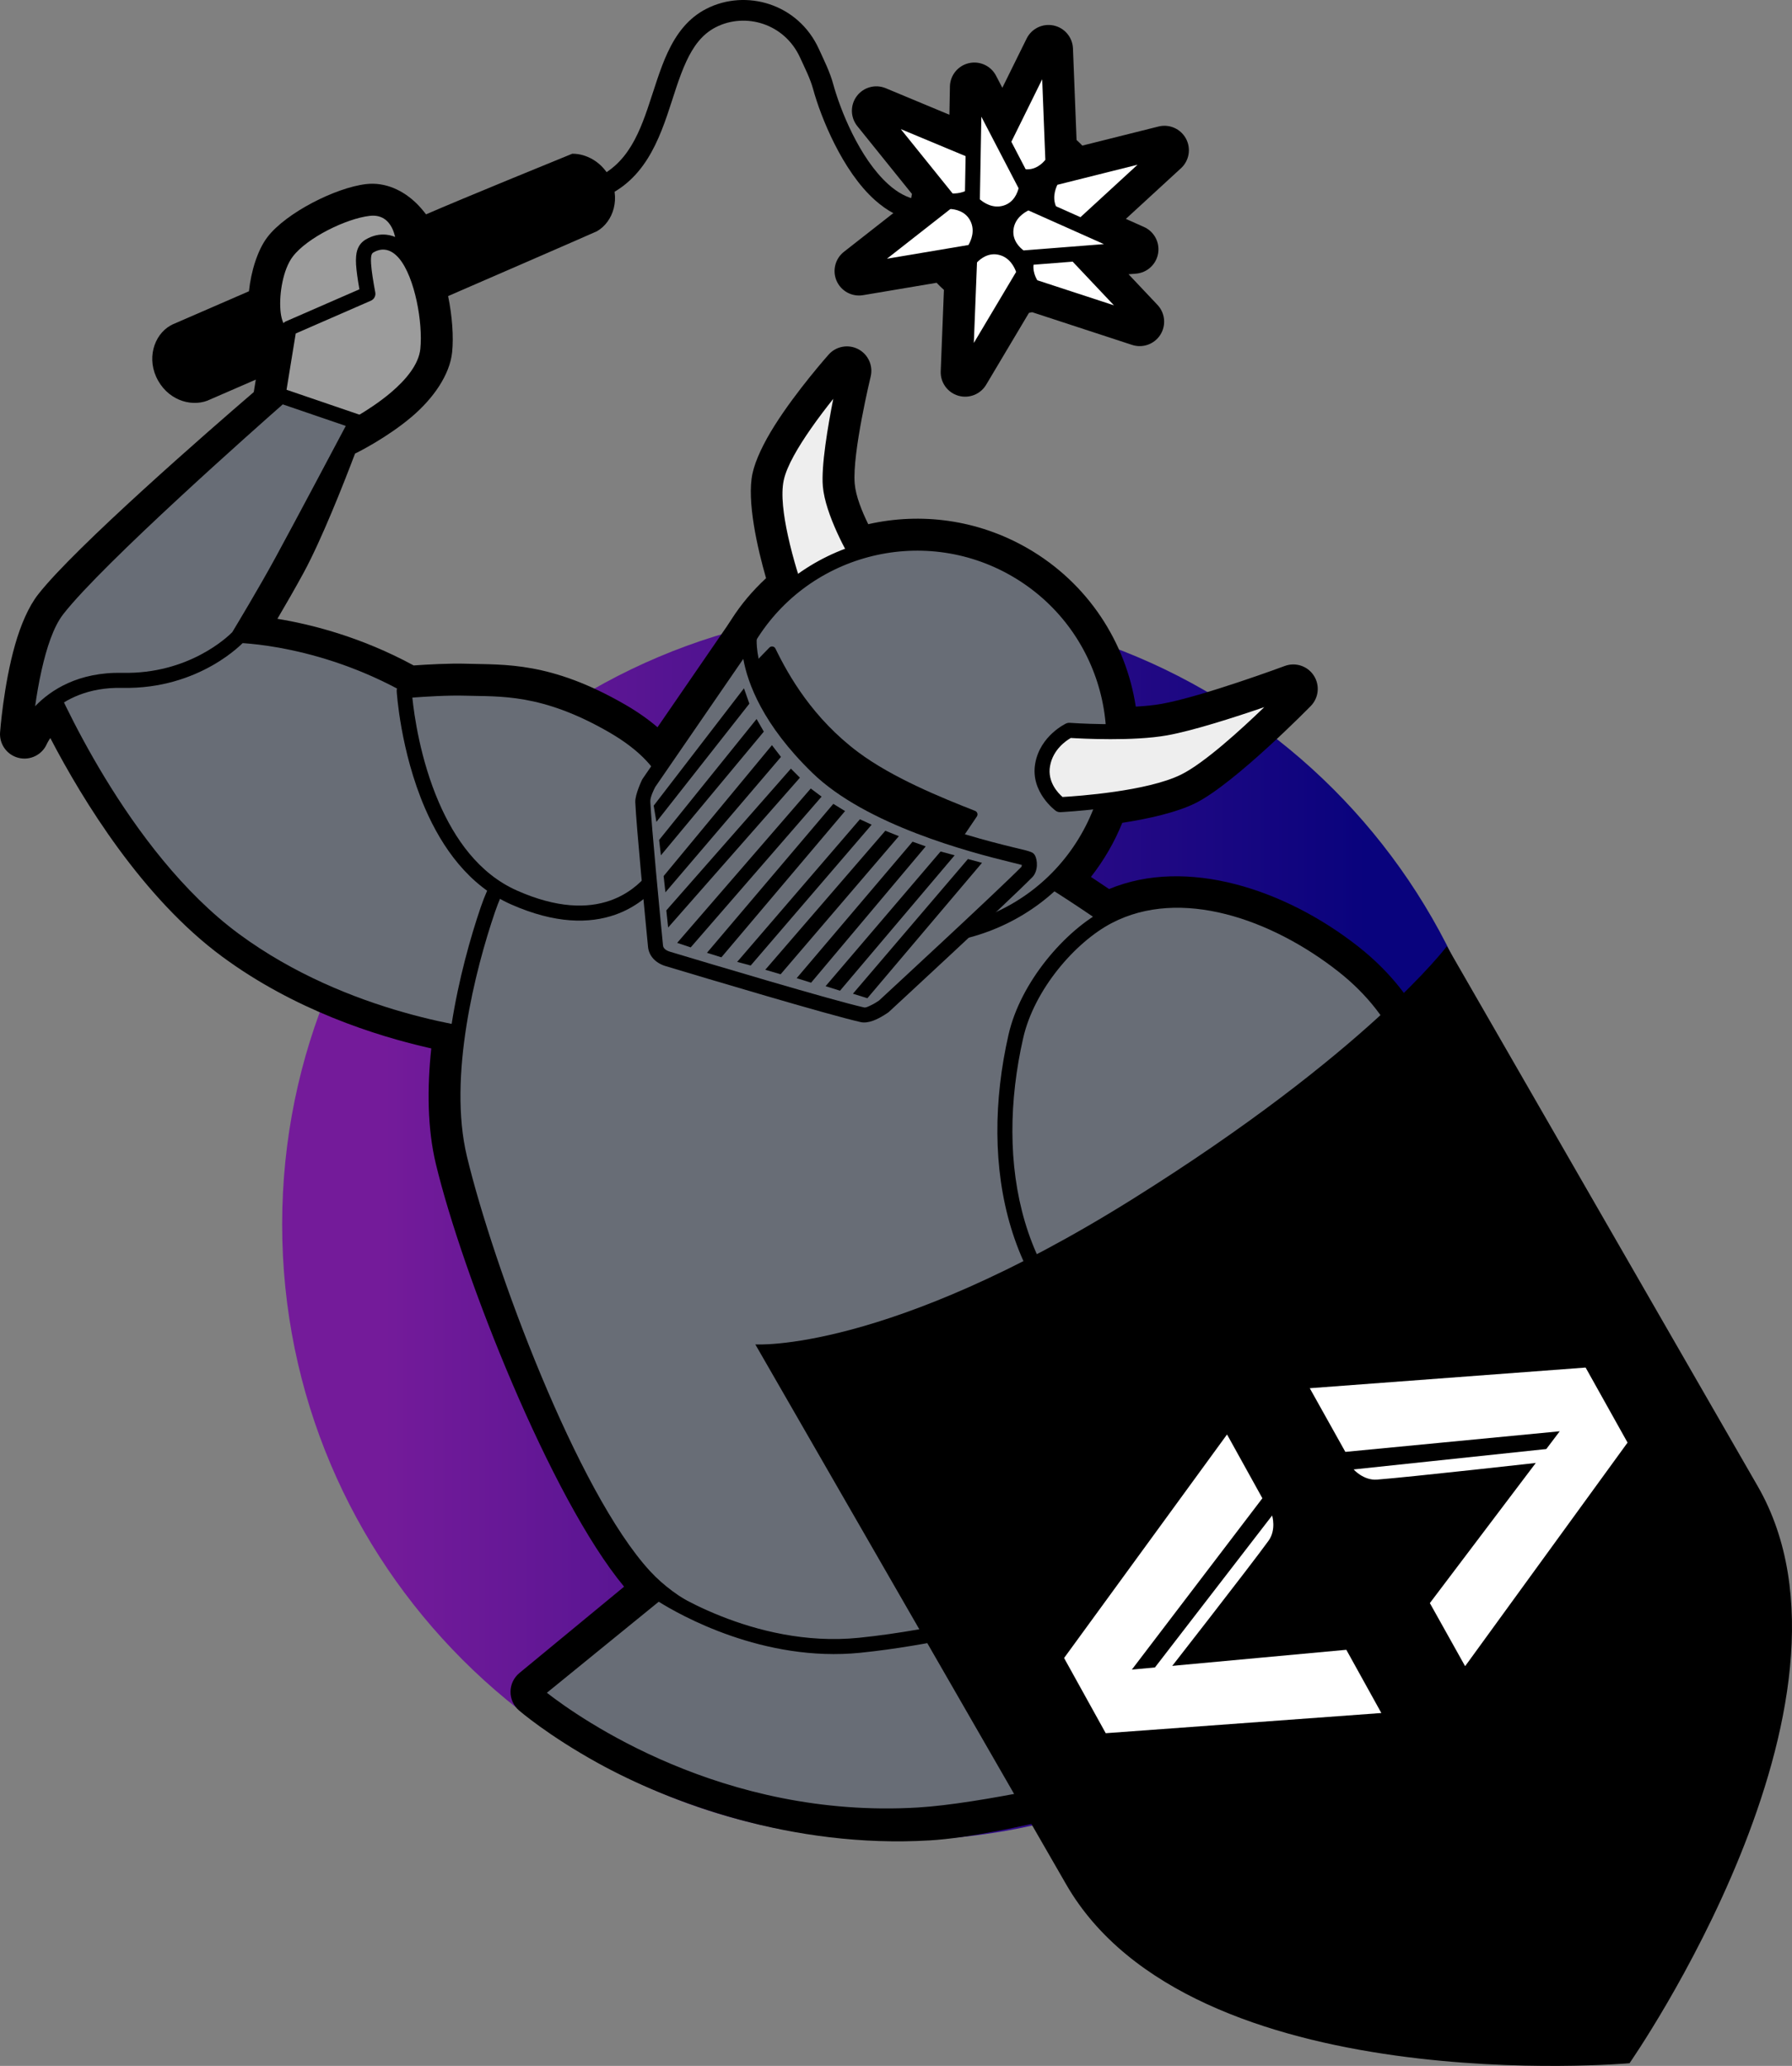
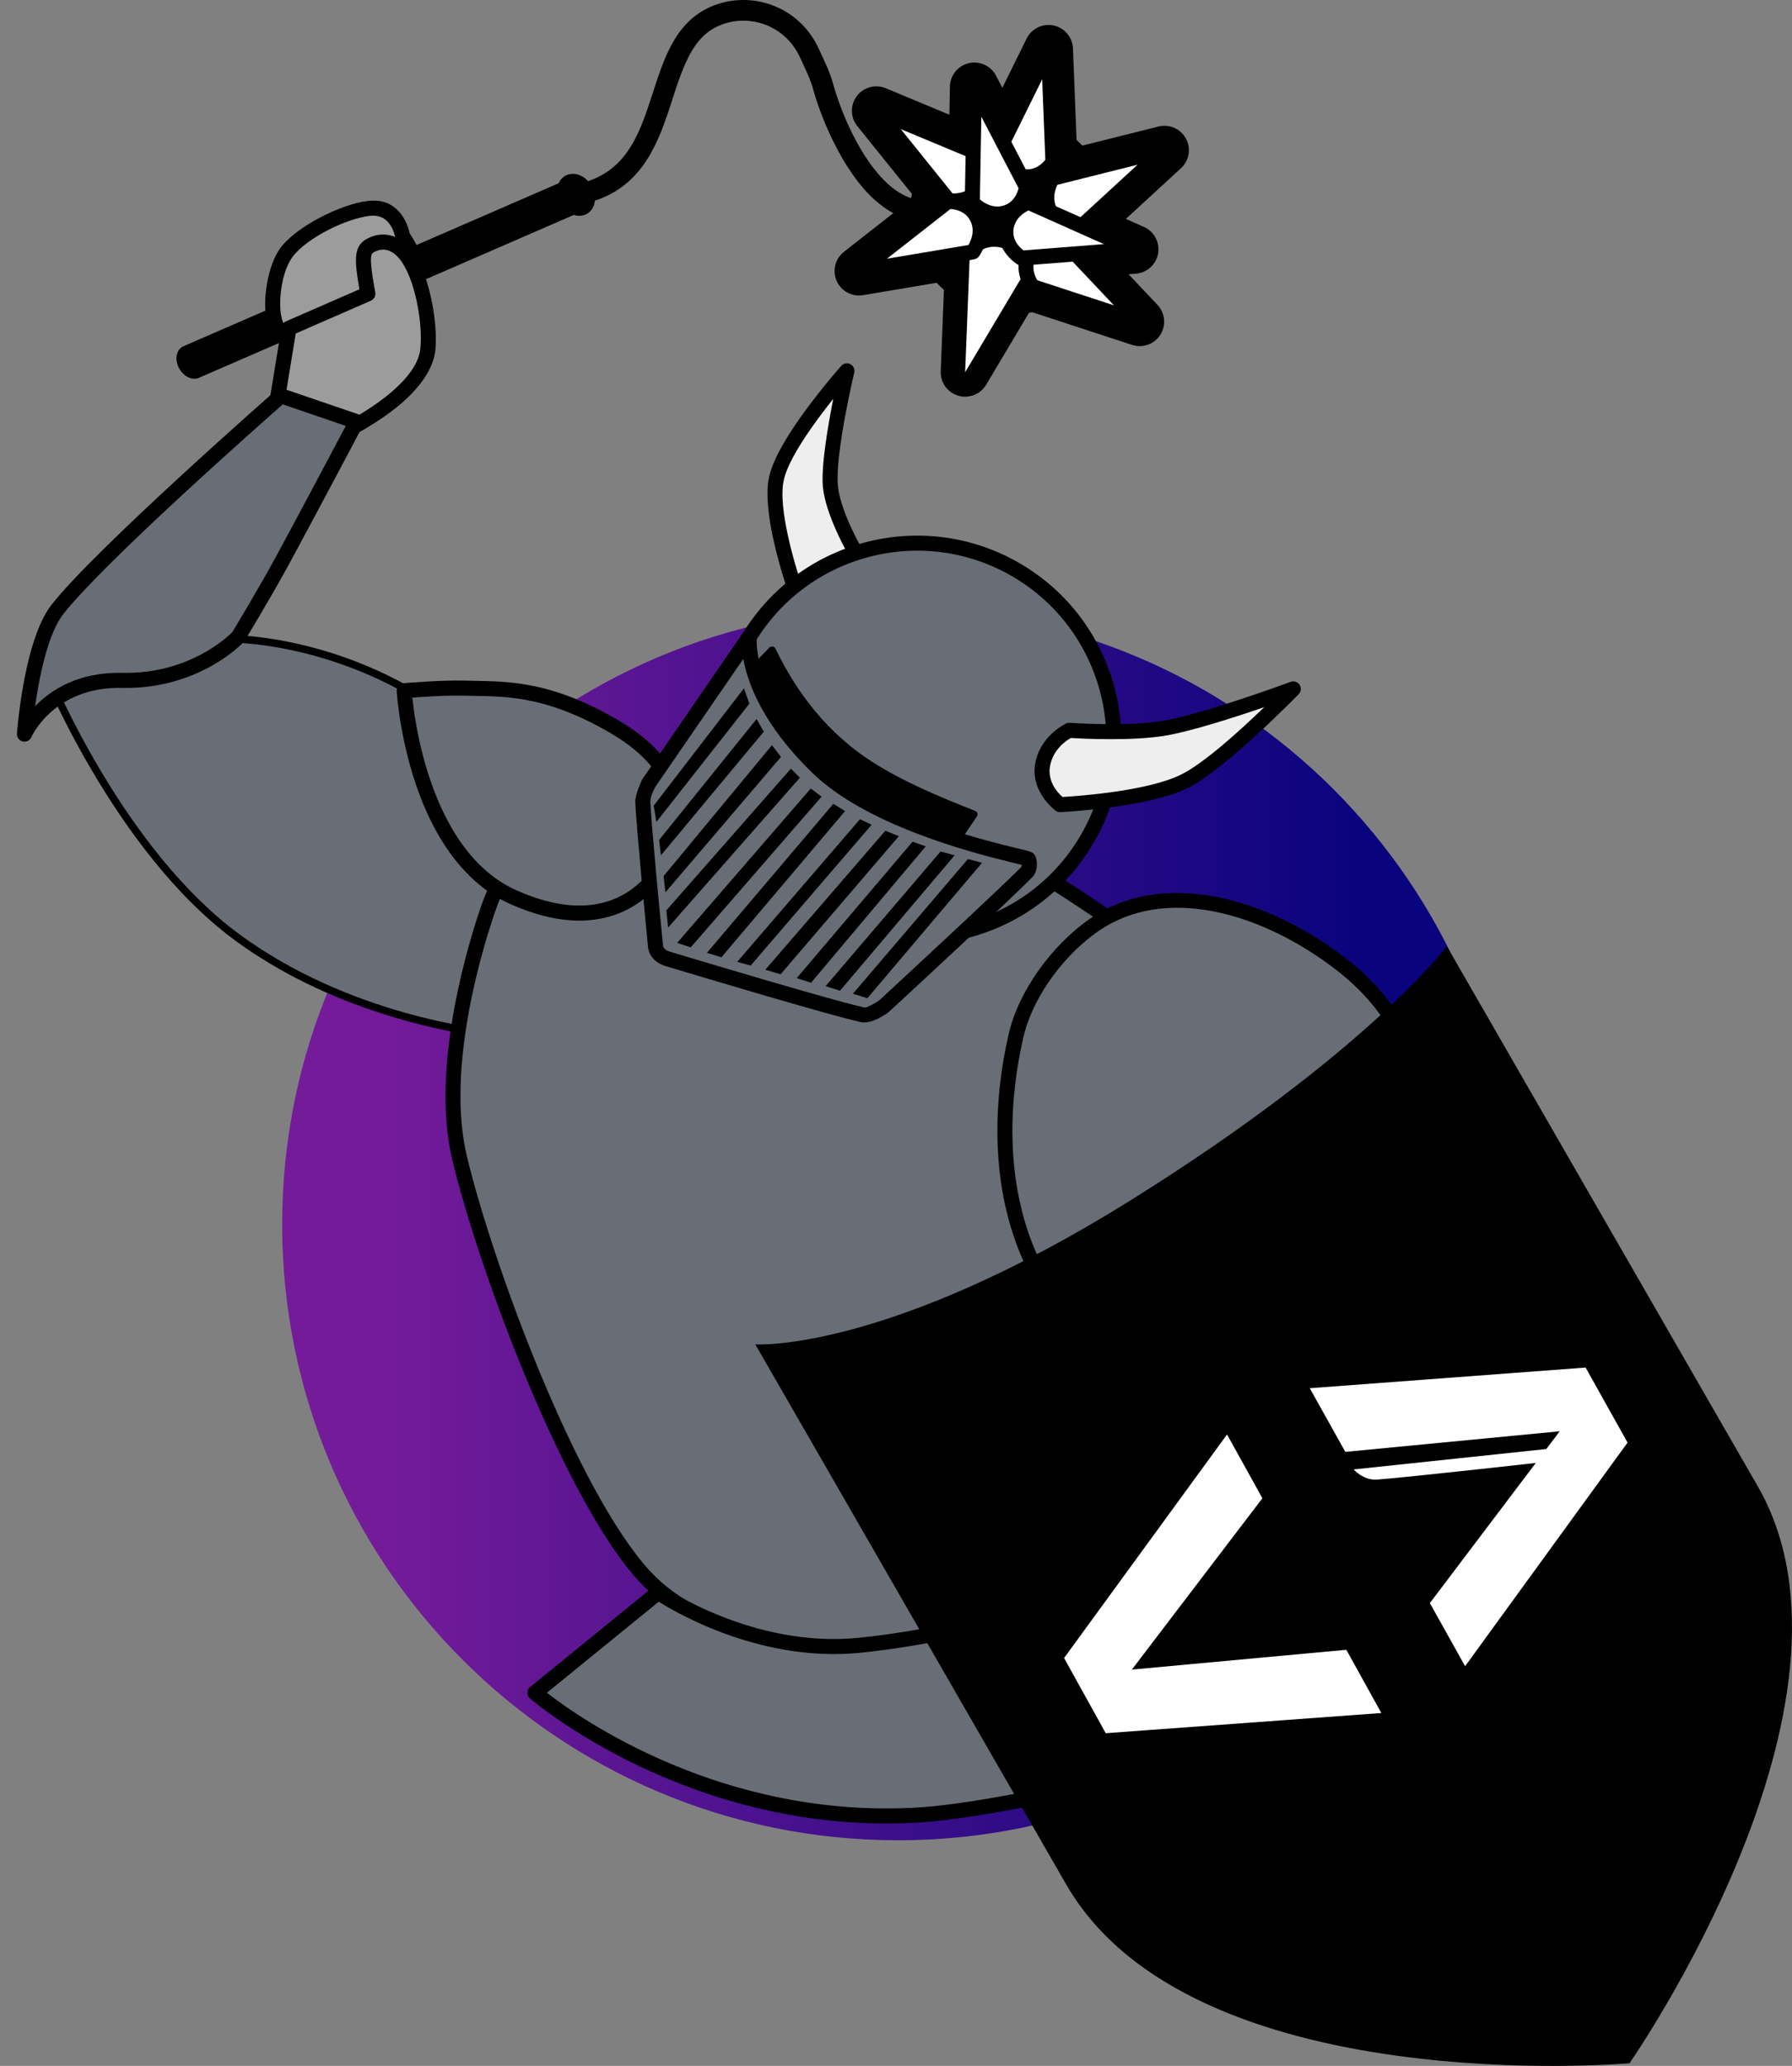
<svg xmlns="http://www.w3.org/2000/svg" xml:space="preserve" width="145.217mm" height="167.399mm" version="1.1" style="shape-rendering:geometricPrecision; text-rendering:geometricPrecision; image-rendering:optimizeQuality; fill-rule:evenodd; clip-rule:evenodd" viewBox="0 0 135555.6 156262.2">
  <rect x="0" y="0" width="135555.6" height="156262.2" fill="#808080" stroke="none" />
  <defs>
    <style type="text/css">
   
    .str0 {stroke:black;stroke-width:658.7;stroke-linecap:round;stroke-linejoin:round;stroke-miterlimit:10}
    .fil0 {fill:black}
    .fil3 {fill:#686D76}
    .fil2 {fill:#9C9C9C}
    .fil4 {fill:#EEEEEE}
    .fil5 {fill:white}
    .fil6 {fill:white;fill-rule:nonzero}
    .fil1 {fill:url(#id0)}
   
  </style>
    <linearGradient id="id0" gradientUnits="userSpaceOnUse" x1="28980.6" y1="92746.3" x2="103351.6" y2="92746.3">
      <stop offset="0" style="stop-opacity:1; stop-color:#741B9A" />
      <stop offset="1" style="stop-opacity:1; stop-color:#09037D" />
    </linearGradient>
  </defs>
  <g id="Layer_x0020_1">
    <path class="fil0" d="M43714.5 15506.8c4187.2,-751.7 5683.3,-3671.4 6753.8,-6790.9 482.1,-1404.2 876.3,-2843.6 1454.6,-4083.5 513,-1099.3 1168.1,-2039.1 2237.9,-2580.8 2226.5,-1127.3 5184.3,-279.3 6361,2305.8 363.9,799 765.3,1568.9 994.5,2410.2 560.5,2056.9 2198.1,6165.3 4666.2,8365.8 1822.4,1624.8 4064.3,2288 6653.7,718.2l-811.1 -1337.9c-1869.7,1133.4 -3485.4,625 -4801.3,-548.3 -2238.9,-1996.2 -3689.2,-5743.2 -4197.6,-7609 -251.7,-922.4 -681.3,-1771 -1080.1,-2647.3 -1569.2,-3447.9 -5522.2,-4556.9 -8491.9,-3053.3 -1390,703.7 -2283.1,1887.2 -2949.3,3315.1 -600.3,1287.3 -1015.9,2779.3 -1516.4,4237.2 -894.1,2604.8 -2053.9,5130.9 -5550.5,5758.6l276.6 1540.1z" />
    <path class="fil0" d="M75821.4 6639.9l-475.8 -914.1c-390.6,-750.4 -1240.5,-1140 -2063.8,-946.4 -823.2,193.6 -1410.4,921.3 -1425.5,1767.1l-37.9 2132.9 -4815.8 -2006.8c-780.8,-325.4 -1682.8,-79.7 -2190.6,597 -507.8,676.4 -491.7,1611.3 39.2,2269.9l4133.8 5131.2c-11.2,54 -22.1,108.1 -32.3,162.4 -15.1,80 -28.7,160 -41.2,239.7l-5072.9 3974.1c-665.8,521.6 -893.1,1428.6 -551.6,2202.4 341.8,773.8 1164.7,1217.1 1998.8,1076.9l5564.7 -936.6c174.5,187.6 358.9,367.1 552.5,537l-243 6156.1c-33.3,845 511.1,1605 1321.8,1845.8 811.1,240.4 1681.8,-100.2 2114.9,-826.6l3237.7 -5436.5c81,-15.8 161.3,-32.6 241.4,-51.1 -0.4,0 7561.2,2474.2 7561.2,2474.2 803.8,263.1 1683.7,-53 2136.9,-767.3 452.7,-714.6 363.5,-1645.2 -217.4,-2260l-2188.5 -2317.3 558.8 -43.9c843.1,-66.2 1534,-696.1 1677.5,-1529.6 143.6,-833.8 -296.8,-1658.4 -1069.3,-2002.9l-1369.6 -610.9 4169.7 -3831.5c622.7,-572.3 777.9,-1494.4 376.7,-2238.9 -401.5,-744.5 -1256.6,-1121.9 -2077.3,-916.5l-5762.2 1443.1c-139.6,-146.6 -285.2,-288.2 -436.6,-423.8l-271.7 -6923.7c-33.2,-845.4 -635.5,-1560.3 -1463.1,-1736.1 -827.2,-176.2 -1668.6,231.5 -2043,990.2l-1836.6 3720.4zm5661.9 8277.6c-719.2,122.8 -1450.3,-190.1 -1856,-807.8 -275.3,-419.5 -631.3,-785.7 -1051.2,-1073.2 -482,-330.3 -779.4,-869.1 -802.5,-1453.2l-19.8 -501.8 -131.1 265c-289.4,586.9 -868,977.1 -1520.7,1025.5 -43.8,3.3 -87.6,7.6 -131.3,12.2 -286.9,31.3 -570.1,-4.9 -829.9,-99.5 -158.8,228.9 -369.8,422.5 -622.1,562.1 -47.1,26 -93.5,53 -139.6,81 -505.2,308.2 -1127.5,355.9 -1673.9,128.1l-409 -170.3 167.9 208.2c407.6,506.1 519.7,1188.8 295.4,1798.7 -73.4,199.9 -131.3,408.7 -172.2,625 -36.9,197 -58.6,393.6 -65.2,587.8 -18.8,545.7 -278,1055.1 -707.8,1392l-56.9 44.5c562.5,41.2 1084.8,339.8 1404.5,823.9 293.4,444.2 677,828.2 1130.9,1121.9 508.7,328.7 821.3,883.9 843.3,1483.2 317.5,-512.4 865.8,-837.7 1469.4,-870.6 329.3,-18.1 650.7,-78.4 957.6,-176.5 370.5,-118.2 768.2,-116.9 1137.7,3.9l1194.7 390.9c-384.6,-505.5 -484.1,-1179 -252.2,-1780.6 127.8,-331.9 345.5,-612.5 619.7,-817.3 -81.3,-266.7 -102.4,-554.9 -53.7,-844 11.6,-67.8 21.1,-135.6 29,-203.5 51,-441.3 258.8,-849.3 585.8,-1149.9l659 -605.5z" />
    <path class="fil1" d="M67924.9 46033c25709.1,0 46581.2,20872.6 46581.2,46581.3 0,25709 -20872.1,46581.5 -46581.2,46581.5 -25709.1,0 -46581.2,-20872.5 -46581.2,-46581.5 0,-25708.7 20872.1,-46581.3 46581.2,-46581.3z" />
-     <path class="fil0" d="M43283.2 11630.2l45.7 -0.9 12.9 0.9 0 -0.9c977.1,3.6 2094.3,573 2728.3,1681.7 928.7,1624.1 336,3465.7 -917.8,4182.2 -132,75.7 -11256,4901.7 -11256,4901.7 312.4,1512.2 424.4,3084.3 305.2,4241.8 -176.2,1711.1 -1419.3,3499.2 -3059.6,4890.5 -1888.6,1601.7 -4157.1,2718.2 -4157.1,2718.2l-45.5 22.3 -78.4 35.3 -61.2 154.4c-814.1,2146.8 -2484.3,6386 -3839.7,8877.5 -610.9,1123.6 -1347.8,2402.3 -1975.9,3471.6 2529.4,411.3 6305.6,1355.8 10308.7,3526.9 1019.2,-72.2 2723,-169.6 4005.1,-129.5 2853.1,89.2 6318.8,-183.4 11981.2,3085.6 969.8,559.9 1780.6,1136.8 2457.6,1719.4l5255.1 -7643.3 325 -495.2c765.9,-1200.1 1624.1,-2197.5 2632.1,-3138 -663.2,-2295.2 -1468,-5865.6 -1027.8,-7913.9 220,-1024.2 849.6,-2324 1666.6,-3621.4 1674.6,-2659.6 4095.6,-5378.6 4095.6,-5378.6 562.8,-631.7 1482.5,-800.9 2233.4,-410.7 750.4,390.3 1140.7,1239.9 947.4,2063.5 0,0 -1404.5,5805.3 -1211.2,8101.6 80,953.6 546.6,2101.6 1024.5,3076.1 3966.1,-898.7 8267.3,-364.2 12062.9,1827 4574.8,2641.3 7432.1,7122.3 8175.3,11971.3 687.3,-37.8 1362.4,-102.4 1957.1,-209.1 3091.2,-553.9 9317.8,-2866.3 9317.8,-2866.3 809.4,-299 1718.2,1.7 2189.8,724.5 471.6,723.2 380,1676.2 -219.9,2296.3 0,0 -5752.4,5878.2 -8734.6,7358 -1411.1,700.5 -3556.9,1183.3 -5531.4,1486.2 -289.2,714.6 -630.9,1417.7 -1027.5,2104.3 -406.1,703.4 -855.9,1365.9 -1343.5,1986.7 473.8,312.2 932.3,619.7 1373.2,918.4 5862,-2441.2 13320.4,10.2 18828.5,4333.6 10016.2,7862.3 7899.1,21004.3 2494.8,30364.5 -2390.4,4140.4 -4762.1,6236.8 -7325.4,6979.4 -2073,600.7 -4355.4,337.2 -7043.2,-684.6 -613.2,2217.2 -1317.9,4154.9 -2105.9,5653.5 -1838.2,3494 -5238.6,6239.4 -9030.7,8261l7851 10741.1c355,485.7 451.5,1113.4 259.2,1683 -192.4,569.7 -649.8,1010.4 -1226.4,1181.2 0,0 -10492.8,3095.9 -16247.3,3443.9 -10436.5,631.3 -19787.2,-2907.1 -25102.8,-5839 -3830.9,-2112.5 -5992.4,-3993.5 -5992.4,-3993.5 -412,-356.3 -645.8,-876 -639.5,-1420.4 6.5,-544.7 252.5,-1058.7 672.4,-1405.2l7920.6 -6531.8c-5545.6,-6673.1 -12221.3,-23572.8 -14240.9,-31981.7 -642.8,-2675.6 -666.5,-5730.3 -345.8,-8730.3 -4243.8,-953.6 -10379.4,-2933.4 -15816.1,-6943.2 -6012.1,-4434.1 -10529.6,-11786.6 -13001,-16533.2 -176.9,260.8 -256.9,432.7 -256.9,432.7 -355.7,830.2 -1259,1281.7 -2136.2,1068.6 -877.6,-213.4 -1472.6,-1029.1 -1407.8,-1929.8 0,0 259.2,-3568.4 1137.8,-6638.2 427.4,-1493.4 1016.5,-2868.3 1735.8,-3790 2782.3,-3565.8 12964.5,-12431.7 16317.5,-15312.2l153.7 -942.4c0,0 -3430.4,1490.1 -3430,1490.1 -1251,624.4 -3050.4,178.2 -3949.8,-1395 -928.6,-1624.1 -335.9,-3465.9 917.8,-4182.5 122.8,-70.1 249.3,-129.8 378.1,-178.1l5565.6 -2417.5c155.4,-1486.2 642.1,-3110.3 1400.6,-4100.8 1407.5,-1838.2 5166.2,-3737.6 7454.5,-4004.7 1458.2,-170.6 2822.5,469.3 3853.6,1494.4 254.3,252.9 484.5,525.8 686.9,793.3 2868.9,-1246.1 10075.9,-4183.5 10965.7,-4545.7l90.5 -37zm14703.9 37906.7l-6498.9 9452.8c-339.9,494.3 -898.7,793.3 -1498.7,801.2 -600,8.2 -1166.7,-275.3 -1519.8,-760.4 -627.7,-861.4 -1606,-1709.7 -3040.1,-2537.6 -4837.5,-2793.1 -7809.9,-2515.9 -10247.7,-2592 -1422.3,-44.4 -3415.3,102.1 -4153.9,161.4 -368.2,29.3 -736.7,-52.1 -1058.1,-233.8 -6015.8,-3402.4 -11549.5,-3629.3 -12156.8,-3641.8 -750.1,-15.5 -1416.4,-482.4 -1686.7,-1182.1 -266,-688.3 -97.2,-1467.4 427.8,-1983.2 434,-718.9 2019.7,-3362.5 3156.7,-5453.3 1288.3,-2368.4 2866.6,-6406.3 3636.5,-8437.2 4,-10.5 7.9,-21.1 12.2,-31.3 128.7,-322 256.1,-644.1 382.6,-966.2 210.4,-536.7 658.9,-944.4 1213.1,-1102.8 211.4,-60.6 378.4,-111.6 469.9,-140.6 358,-182.5 1962.4,-1028.1 3324.1,-2183 859.4,-729.1 1680.4,-1552.1 1772.9,-2448.8 121.3,-1176.9 -107.3,-2928.9 -573,-4354.1 -222.3,-680.7 -28.7,-1404.1 451.5,-1883.7 -225.6,-168.6 -416,-391.2 -549,-660.2 -77.4,-157.1 -410.4,-811.1 -920.1,-1317.9 -231.8,-230.6 -488.7,-482.1 -816.3,-443.6 -1508.6,176.1 -4019.2,1367.9 -4947.2,2579.7 -547,714.3 -728.1,2053.3 -689.3,3011.6 10.5,258.5 -32.9,510.4 -123.8,741.9 178.2,63.8 347.4,156.7 501.2,276.6 533.9,415.6 798.3,1089.4 689.3,1757.3l-693.6 4248 11.6 139.3c55.6,598.7 -183.1,1186.8 -640.2,1577.4 -2352.9,2010.8 -13536.8,11605.8 -16429.5,15313.1 -658.3,844 -1069,2275.2 -1385.1,3669.2 147.2,4.3 295.1,27 439.6,67.9 514.4,145.2 940.8,505.8 1169.7,988.9 1871.8,3956 6435.6,12582.8 12983.6,17412.1 5680.2,4189.4 12206.1,5927.5 16011.9,6635.9 979.3,182.1 1638.2,1107.5 1490.5,2092.5 -459.1,3060.9 -603.7,6293.4 60.2,9057.9 1968.6,8195.4 8498.8,24930.6 13840.2,30890 1040.5,1160.8 2335.7,2077.9 3775.8,2785.9 904.6,444.9 1286.3,1531.9 858.5,2444.5 -427.8,912.5 -1507.6,1314.5 -2427.7,903.9 -1196.1,-533.5 -2175.1,-1061.4 -2874.8,-1469l-6286.8 5184.6c889.4,618.4 2097,1397.3 3584.8,2217.6 4890.9,2697.4 13491.1,5966.7 23093.4,5386.2 3732.7,-225.9 9562.4,-1682.8 12881.2,-2583.1 0,0 -6368.4,-8712.6 -6368.4,-8712.8 -1705.5,481.8 -4919.2,1319.2 -8455.4,1883.3 -214.7,34.6 -426.8,30.3 -629,-7.6 -182.8,95.1 -384.6,160.7 -600.3,190.3 -576.2,79.3 -1157.1,149.8 -1738,208.8 -2983.3,303.6 -5838.3,-91.3 -8321.3,-764 -977.3,-264.7 -1559.9,-1266.5 -1306.7,-2247.1 252.9,-980.7 1247.8,-1575.1 2231.4,-1333.7 2834.7,696.2 5880.8,814.4 8654.6,469.3 193.6,-24.4 383.9,-17.5 566.1,16.5 164.9,-85.7 345.8,-147.9 538.7,-180.8 5883.5,-1010.9 14696.4,-4206.2 17891.4,-10279.7 914.4,-1738.8 1676.1,-4153.6 2320.6,-6909.3 127.8,-545.6 496,-1004 1001.1,-1246.4 505.2,-242 1093,-242.4 1598.2,-0.4 2586,1238.2 4624.1,1892.5 6473.2,1356.8 1868.2,-541.4 3409.7,-2258.7 5152,-5276.2 4550.4,-7881.7 6858.5,-18985.6 -1575.7,-25606 -4650.8,-3650.7 -10950.5,-6040.8 -15749.5,-3536.5 -27.6,14.6 -55.3,29 -83,43.9 -607.9,327.9 -1348.1,289.7 -1919.2,-99.5 -1184.9,-807.5 -2528.4,-1718.6 -3975.7,-2621.6 -483.7,-301.7 -801.2,-809.8 -860.5,-1376.9 -59.3,-567.1 146.6,-1129.9 557.2,-1525 863.2,-829.9 1624.8,-1793.4 2253.1,-2881.8 467.7,-810.1 838.8,-1649.4 1116.1,-2504 221.3,-682.6 817.3,-1175.3 1529.3,-1264.6 1834.9,-229.2 4090.7,-599.7 5472.5,-1285.6 446.9,-221.6 961.6,-556.3 1509.2,-959 -645.5,167.9 -1247.1,306.9 -1765.8,399.8 -1272.1,227.9 -2855.1,306.6 -4269.9,313.2 -993.5,4.6 -1813.2,-776.2 -1856.3,-1768.7 -187.7,-4306.4 -2501.7,-8430.9 -6508.1,-10744 -3338.8,-1927.8 -7180.3,-2208.7 -10581,-1095.6 -841.7,275.3 -1760.5,-84.7 -2190.9,-858.2 -790.7,-1420.6 -1991.7,-3941.8 -2151.7,-5842.2 -33.6,-401.8 -26.7,-897.7 9.5,-1449.3 -208.4,415.6 -363.9,808.9 -439.9,1161.5 -416.5,1939.9 766,5573.2 1290.6,7168.7 241,734 0.9,1540.5 -602.6,2022.6 -857.6,684.6 -2234.4,2450.4 -2856.8,3253.9l-380.9 496.2z" />
    <path class="fil0" d="M21022.3 30524.6c-19.1,-206.5 -24.7,-338.8 -24.7,-338.8l-3 -71.4 726.1 -4446.7 -6598.7 2866.6c-490.3,280.2 -1183.5,-7.8 -1546.8,-643.4 -363.2,-635.2 -260.2,-1378.8 230.2,-1659.1 46.5,-26.3 94.6,-48.1 143.9,-64.5l6682.3 -2902.3c-55.1,-1347.2 299.3,-3206.5 1068.3,-4210.8 1168.1,-1525 4302.7,-3070.5 6200.9,-3292.4 892.1,-104.1 1704.5,342.1 2335.1,969.1 701.8,697.9 1167.1,1593.2 1273.8,1809.5l11408.2 -4954.8c126.4,-72.4 266.3,-106.7 410.6,-107.3l6.5 0c413.3,1.7 861.5,281.6 1129.5,750.5 363.3,635.2 260.2,1378.8 -230.1,1659.4 -51.7,29.3 -105.4,52.4 -160.7,69.7l-12366.5 5371.8c547,1674.5 797,3735 654.7,5117.8 -134.4,1303 -1167.1,2609.7 -2416.5,3669.5 -1715.7,1455.2 -3776.8,2469.1 -3776.8,2469.1l-45.5 22.4 -48.4 15.8c0,0 -245.6,79.7 -611.1,184.1 -127.8,326.1 -256.5,652 -386.9,977.7 -791,2086.5 -2417.8,6232.5 -3741.4,8665.4 -1346.5,2476.1 -3313.4,5717.1 -3313.4,5717.1 0,0 -57.3,61.9 -170.5,169.2 650.6,13.5 6584.5,236.2 13029,3880.9 775.2,-61.9 2866.6,-213 4359.4,-166.3 2645.3,82.6 5864.3,-192.4 11114.5,2839 1711.7,987.9 2861.4,2022.3 3610.2,3050.3l6719.5 -9773.2c0,0 -0.7,4.3 -1.6,13.2 924.3,-1506.9 2077.5,-2793.1 3388.2,-3840 -593.8,-1806 -1813.5,-5939.1 -1341.6,-8134.9 615.2,-2862.3 5334.8,-8158 5334.8,-8158 0,0 -1460.5,6221 -1253.7,8679.2 140,1663.4 1232.6,3854.6 1924.5,5098.1 3883.1,-1270.8 8268.6,-949.4 12081,1251.7 4573.7,2640.7 7216.8,7348.5 7430.8,12265.1 1309.4,-6.3 2775.1,-73.5 3952.7,-284.5 3194.6,-572.3 9632.3,-2951.5 9632.3,-2951.5 0,0 -5408.9,5588.7 -8227.4,6987.6 -1533.6,761.3 -4028.8,1209.5 -6065.2,1464.4 -316.4,975.4 -739.6,1933.3 -1273.4,2858 -717.2,1242.5 -1587.3,2342.4 -2572.6,3290.1 1470,917.1 2835.3,1842.2 4038.7,2662.4 34.9,-18.8 69.8,-37.5 104.7,-55.6 5391.4,-2813.6 12522.5,-380 17747.3,3721.2 9224.6,7240.8 7012.3,19364.6 2035.2,27985.3 -4131.8,7156.5 -7829.3,7629.4 -14025.2,4662.6 -686.3,2933.2 -1511.2,5498.1 -2484.6,7348.8 -3446.9,6552.3 -12867.4,10150.7 -19214.8,11241.3 5077.3,-810.2 9472.2,-2198.5 9472.2,-2198.5l8706.9 11911.7c0,0 -10224.4,3031.9 -15833.4,3371.1 -10019.6,605.9 -18994.8,-2798.2 -24098.1,-5612.4 -3625.3,-1999.6 -5676,-3772.9 -5676,-3772.9l9121.5 -7522.7c0,0 1442.7,1012.3 3777.5,2053.8 -1656.1,-814.4 -3140.3,-1876 -4337,-3211 -5484,-6118.5 -12240,-23278.1 -14261,-31692.5 -715.5,-2979.9 -585.8,-6464.4 -90.8,-9764 -3987.6,-742.3 -10819.8,-2576.5 -16771.3,-6965.6 -6820,-5030.1 -11608.2,-13989.3 -13557.6,-18109.6 -1821.1,1190.5 -2497.5,2768.9 -2497.5,2768.9 0,0 495,-6870.1 2487,-9423.1 2940.4,-3768.6 14294.2,-13537.8 16686.1,-15581.6zm36358.1 93417.1c2282.8,618.4 4907.3,988.2 7650.5,709 559.1,-56.7 1118.3,-124.5 1673.5,-200.9 -2988.5,371.8 -6270,241.7 -9324.1,-508.1zm-13402.8 -107960.3l13.8 -2.6c-4.6,0.9 -9.2,1.6 -13.8,2.6l-3.6 0.7 -14.5 2.3 -7.6 1.3 -9.6 1.3 -15.1 2 -5.6 0.7 -10.5 1.3 -9.5 0.7 -8.9 1 -14.2 0.9 -7.3 0.4 -8.9 0.4 -11.5 0.7 -10.3 0.3 -24 0 14.2 0 12.1 -0.3 5.6 0 12.5 -0.4 14.2 -1 5.2 -0.3 12.2 -0.7 5.2 -0.7 13.8 -1.3 12.9 -1.3 4.9 -0.7 12.8 -1.7 3.6 -0.7 11.2 -1.7 3.6 -0.3 13.2 -2.3 3.6 -0.7zm-499.9 -46.8l4.3 1.3 14.7 4.9 14.2 4.6 4.6 1.7 14.8 4.3 13.8 4.3 5.3 1.3 14.8 3.9 13.4 3.6 5.3 1.3 9.8 2.3 4.9 0.9 13.5 3 5.2 1.3 9.6 2 5.2 1 13.2 2.6 5.6 1 9.2 1.6 6 1 12.8 2 5.6 0.7 9.2 1.3 5.9 0.7 12.9 1.7 5.6 0.7 9.2 1 5.9 0.7 12.9 0.9 14.5 1 6 0.3 13.2 1 14.1 0.4 6 0.3 17.5 0 -15.1 0 -4.9 -0.3 -6.3 0 -10.5 -0.4 -11.9 -0.7 -11.2 -0.7 -11.2 -1 -15.5 -1.3 -6.9 -0.7 -11.2 -1.3 -15.1 -1.7 -7.6 -1.3 -10.9 -1.3 -14.8 -2.2 -8.2 -1.7 -10.5 -1.7 -14.7 -2.9 -8.6 -1.7 -9.9 -2.3 -14.8 -3.3 -9.2 -2 -9.5 -2.3 -14.8 -3.9 -9.5 -2.7 -9.2 -2.2 -14.5 -4.3 -10.2 -3.3 -8.6 -2.7 -14.5 -4.6 -10.9 -3.6 -7.8 -2.6c-4.7,-2 -9.6,-3.6 -14.5,-5.2l14.5 5.2zm545.6 37.2l-6.3 1.3c4.3,-1 8.2,-2 12.5,-3l-6.3 1.7zm-570.4 -46.5l4.3 1.7 -4.3 -1.7zm-12.5 -4.6l4.6 1.6 -4.6 -1.6zm-12.1 -4.9l4.2 1.7 -4.2 -1.7zm-11.9 -4.9l4.9 2.3 -4.9 -2.3zm-11.6 -4.6l5.3 2.2 -5.3 -2.2zm-10.8 -4.7l3.9 1.7 -3.9 -1.7zm-12.2 -5.6l3.9 2 -3.9 -2zm-12.1 -5.2l3.9 1.6 -3.9 -1.6zm-11.6 -5.6l4.7 2.3 -4.7 -2.3zm-10.8 -5.3l3.9 2.1 -3.9 -2.1zm-11.6 -5.6l3.6 2.1 -3.6 -2.1zm-11.9 -5.9l3.6 2 -3.6 -2zm-11.9 -6.3l3.4 2 -3.4 -2zm-11.5 -6l3.9 2.1 -3.9 -2.1zm-10.5 -5.6l3.3 1.7 -3.3 -1.7zm-11.9 -6.5l3.3 2 -3.3 -2zm-11.9 -6.9l3.3 2 -3.3 -2zm-11.6 -6.6l3 1.7 -3 -1.7zm-10.8 -6.5l3.3 2 -3.3 -2zm-10.8 -6.3l2.9 1.6 -2.9 -1.6zm-11.6 -7.3l3 1.7 -3 -1.7zm-11.5 -7.6l2.6 2 -2.6 -2zm-11.2 -7.3l2.2 1.7 -2.2 -1.7zm-21.7 -14.1l2.6 1.6 -2.6 -1.6zm-11.6 -7.9l2.7 1.7 -2.7 -1.7zm-11.2 -7.9l2.3 1.7 -2.3 -1.7zm-10.8 -7.8l1.7 1.3 -1.7 -1.3zm-10.2 -7.3l2 1.3 -2 -1.3zm-11.6 -8.6l2.6 2 -2.6 -2zm-11.2 -8.2l2.6 1.7 -2.6 -1.7zm-10.8 -8.6l2.3 1.7 -2.3 -1.7zm-20.7 -16.4l2 1.3 -2 -1.3zm-10.9 -8.9l2 1.6 -2 -1.6zm-10.8 -9.2l2 2 -2 -2zm-10.5 -8.9l1.7 1.3 -1.7 -1.3zm-20.7 -17.8l2 1.3 -2 -1.3zm-10.5 -9.5l2 1.7 -2 -1.7zm-10.5 -9.9l2 2 -2 -2zm-30.3 -28.3l1.7 1.6 -1.7 -1.6zm-10.5 -10.3l2.1 1.7 -2.1 -1.7zm-10.2 -10.2l1.7 1.7 -1.7 -1.7zm-29.3 -30.3l1.7 1.7 -1.7 -1.7zm-9.9 -10.8l1.7 2 -1.7 -2zm-38.6 -42.8l1.7 1.7 -1.7 -1.7zm-9.5 -11.2l1.7 1.7 -1.7 -1.7zm-36.9 -45.1l1.7 2 -1.7 -2zm-9.2 -11.9l1.3 2 -1.3 -2zm-35.2 -47l1.3 1.6 -1.3 -1.6zm-8.9 -12.5l1.3 2 -1.3 -2zm-25.1 -36.6l1 1.7 -1 -1.7zm-8.5 -12.9l1.3 2.1 -1.3 -2.1zm-9.6 -14.7l2.3 3.5 -2.3 -3.5zm-4.9 -7.9l3.3 5.2 -3.3 -5.2zm-9.6 -15.1l3.3 5.2 -3.3 -5.2zm-4.3 -6.9l2.7 4.2 -2.7 -4.2zm-4.3 -6.9l2.7 4.2 -2.7 -4.2zm-4.2 -7l2.6 4 -2.6 -4zm-4 -7.2l2.3 4.3 -2.3 -4.3zm-4.3 -6.9l2.3 4.3 -2.3 -4.3zm-4.2 -7.6l2.6 4.6 -2.6 -4.6zm-5.6 -9.6l3.9 7.3 -3.9 -7.3zm-117.2 -249.2l1.6 3.9 -1.6 -3.9zm-3 -7.6l1.7 3.9 -1.7 -3.9zm-2.6 -7.6l1.3 3.9 -1.3 -3.9zm-2.6 -7.9l1.3 3.9 -1.3 -3.9zm-3 -7.6l1.6 3.9 -1.6 -3.9zm-2.6 -7.6l1.3 3.9 -1.3 -3.9zm-2.7 -7.7l1.3 4 -1.3 -4zm-2.6 -7.8l1.3 3.9 -1.3 -3.9zm-2.3 -7.6l1.4 3.9 -1.4 -3.9zm-2.6 -7.7l1.3 4 -1.3 -4zm-2.3 -7.6l1 4 -1 -4zm-2.6 -7.8l1.3 3.9 -1.3 -3.9zm-2.2 -7.6l1.3 3.9 -1.3 -3.9zm-2.3 -7.7l0.9 4 -0.9 -4zm-2.3 -7.8l1 3.9 -1 -3.9zm-2.3 -7.6l1.4 3.9 -1.4 -3.9zm-2.2 -7.7l1.3 4 -1.3 -4zm-2 -7.8l0.9 4.3 -0.9 -4.3zm-2.3 -7.6l1 3.9 -1 -3.9zm-2 -7.6l0.9 3.9 -0.9 -3.9zm-2 -7.7l0.9 4 -0.9 -4zm-2.3 -7.8l1.3 3.9 -1.3 -3.9zm-2 -7.6l1.3 3.9 -1.3 -3.9zm-1.7 -7.7l1 4 -1 -4zm-2 -7.8l1 4.3 -1 -4.3zm-2 -7.6l0.9 3.9 -0.9 -3.9zm-1.7 -7.7l1 4 -1 -4zm-2 -7.6l1 4 -1 -4zm-1.7 -7.8l1 4.3 -1 -4.3zm-1.6 -7.6l0.9 3.9 -0.9 -3.9zm-1.7 -7.7l1 4 -1 -4zm-1.7 -7.6l1 4 -1 -4zm-1.6 -7.8l0.9 4.2 -0.9 -4.2zm-1.3 -7.7l0.7 4.3 -0.7 -4.3zm-1.7 -7.6l1 4 -1 -4zm-1.3 -7.6l0.7 4 -0.7 -4zm-1.3 -7.6l0.7 3.9 -0.7 -3.9zm-1.7 -7.6l1 3.9 -1 -3.9zm-1.3 -7.9l1 4.3 -1 -4.3zm-1 -7.6l0.7 4.3 -0.7 -4.3zm-1.3 -7.6l0.7 3.9 -0.7 -3.9zm-1.3 -7.6l0.7 3.9 -0.7 -3.9zm-0.9 -7.6l0.7 3.9 -0.7 -3.9zm-1.3 -7.6l0.7 3.9 -0.7 -3.9zm-1 -7.7l0.7 4 -0.7 -4zm-1 -7.6l0.7 4 -0.7 -4zm-0.9 -7.6l0.3 3.9 -0.3 -3.9zm-1 -7.6l0.4 3.9 -0.4 -3.9zm-0.9 -7.6l0.7 3.9 -0.7 -3.9zm-1 -7.6l0.7 3.9 -0.7 -3.9zm-0.7 -7.6l0.4 3.9 -0.4 -3.9zm-0.7 -7.7l0.3 4 -0.3 -4zm-1 -7.6l0.4 4 -0.4 -4zm-0.7 -7.6l0.4 4.3 -0.4 -4.3zm-0.7 -7.6l0.4 4.3 -0.4 -4.3zm-0.7 -7.6l0.4 4.3 -0.4 -4.3zm-0.7 -7.3l0.4 4 -0.4 -4zm-0.3 -7.6l0 3.9 0 -3.9zm-0.7 -7.6l0.3 4.3 -0.3 -4.3zm-0.4 -7.6l0 4.3 0 -4.3zm-0.7 -7.3l0.3 4 -0.3 -4zm-0.4 -7.6l0.4 3.9 -0.4 -3.9zm-0.3 -7.6l0.3 4.3 -0.3 -4.3zm-0.4 -7.3l0.4 4 -0.4 -4zm-0.3 -7.6l0.3 4.3 -0.3 -4.3zm-0.4 -7.6l0.4 4.3 -0.4 -4.3zm0 -7.3l0 4.3 0 -4.3zm-0.3 -7.6l0.3 4.3 -0.3 -4.3zm0 -7.2l0 4.3 0 -4.3zm0 -7.6l0 4.2 0 -4.2zm0 -7.3l0 4.3 0 -4.3zm0 -7.3l0 4 0 -4zm0 -7.6l0 4.3 0 -4.3zm0 -7.2l0 4.2 0 -4.2zm0 -7.3l0 3.9 0 -3.9zm0.3 -7.3l0 4 0 -4zm0.4 -7.6l-0.4 4.3 0.4 -4.3zm0 -7.2l0 4.2 0 -4.2zm0.3 -7.3l0 4.3 0 -4.3zm0.4 -7.3l0 4.3 0 -4.3zm0.3 -7.2l0 4.3 0 -4.3zm0.4 -7.3l0 4.3 0 -4.3zm0.7 -7.2l-0.4 4.2 0.4 -4.2zm0.4 -7.3l-0.4 4.3 0.4 -4.3zm0.7 -7.3l-0.4 4.3 0.4 -4.3zm0.7 -7.2l-0.4 4.3 0.4 -4.3zm0.3 -7.3l-0.3 4.3 0.3 -4.3zm0.7 -6.9l-0.3 4.3 0.3 -4.3zm0.7 -7.3l-0.3 4.3 0.3 -4.3zm0.7 -7.2l-0.3 4.3 0.3 -4.3zm1 -6.9l-0.7 4.3 0.7 -4.3zm0.7 -7.3l-0.4 4.3 0.4 -4.3zm1 -6.9l-0.7 3.9 0.7 -3.9zm0.7 -7.3l-0.4 4.3 0.4 -4.3zm0.9 -6.9l-0.7 4.3 0.7 -4.3zm1 -7.2l-0.7 4.3 0.7 -4.3zm0.9 -6.9l-0.7 4.3 0.7 -4.3zm1 -6.9l-0.7 3.9 0.7 -3.9zm1 -7.3l-0.7 4.3 0.7 -4.3zm1.3 -6.9l-0.7 4.3 0.7 -4.3zm0.9 -6.9l-0.7 4.3 0.7 -4.3zm1.3 -6.9l-0.7 4.3 0.7 -4.3zm1 -6.9l-0.7 4.2 0.7 -4.2zm1.3 -6.9l-0.7 4.2 0.7 -4.2zm1.3 -7l-0.7 4.3 0.7 -4.3zm1.3 -6.9l-0.7 4.3 0.7 -4.3zm1.3 -6.9l-0.7 4.3 0.7 -4.3zm1.7 -6.9l-1 4.3 1 -4.3zm1.3 -6.5l-0.9 4.3 0.9 -4.3zm1.7 -6.9l-1 4.2 1 -4.2zm1.3 -7l-1 4.3 1 -4.3zm1.7 -6.5l-1 4.3 1 -4.3zm1.6 -6.9l-0.9 4.3 0.9 -4.3zm1.7 -6.6l-1 4.3 1 -4.3zm1.6 -6.5l-0.9 4.3 0.9 -4.3zm1.7 -6.9l-1 4.3 1 -4.3zm2 -6.6l-1.3 4.3 1.3 -4.3zm1.7 -6.5l-1 4.2 1 -4.2zm2 -6.6l-1.3 4.3 1.3 -4.3zm2 -6.6l-1.3 4.3 1.3 -4.3zm1.7 -6.5l-1 4.3 1 -4.3zm2 -6.6l-1.3 4.3 1.3 -4.3zm2 -6.5l-1.3 4.3 1.3 -4.3zm2.3 -6.6l-1.7 4.3 1.7 -4.3zm2 -6.5l-1.3 4.3 1.3 -4.3zm2 -6.3l-1.3 4.2 1.3 -4.2zm2.3 -6.6l-1.7 4.3 1.7 -4.3zm2 -6.3l-1.3 4.3 1.3 -4.3zm2.3 -6.6l-1.3 4.3 1.3 -4.3zm2.2 -6.3l-1.6 4.3 1.6 -4.3zm2.3 -6.5l-1.6 4.3 1.6 -4.3zm2.3 -6.3l-1.7 4.3 1.7 -4.3zm2.3 -6.3l-1.7 4.3 1.7 -4.3zm2.6 -6.3l-1.7 4.3 1.7 -4.3zm2.2 -6.3l-1.6 4.3 1.6 -4.3zm2.7 -6.3l-2 4.3 2 -4.3zm2.2 -6.3l-1.6 4.3 1.6 -4.3zm2.7 -6.3l-1.7 4.3 1.7 -4.3zm2.6 -6.3l-1.7 4.3 1.7 -4.3zm2.6 -6l-2 4.3 2 -4.3zm2.6 -6.3l-2 4.3 2 -4.3zm2.6 -5.9l-1.6 4.3 1.6 -4.3zm3 -6.3l-2 4.2 2 -4.2zm2.6 -6l-2 4.3 2 -4.3zm3 -5.9l-2 4.2 2 -4.2zm3 -6.3l-2.3 4.2 2.3 -4.2zm2.6 -6l-2 4.3 2 -4.3zm3 -5.9l-2 4.2 2 -4.2zm3 -6l-2 4.3 2 -4.3zm3.3 -5.9l-2.3 4.2 2.3 -4.2zm3 -5.6l-2.3 4.2 2.3 -4.2zm2.9 -6l-2.2 4.3 2.2 -4.3zm3.4 -5.9l-2.3 4.2 2.3 -4.2zm2.9 -5.6l-2.2 4.3 2.2 -4.3zm3.4 -6l-2.3 4.3 2.3 -4.3zm3.3 -5.6l-2.3 4.3 2.3 -4.3zm3.3 -5.6l-2.2 4 2.2 -4zm3.4 -5.9l-2.3 4.3 2.3 -4.3zm3.3 -5.6l-2.3 4.3 2.3 -4.3zm3.6 -5.6l-2.7 4.3 2.7 -4.3zm3.3 -5.6l-2.6 4.3 2.6 -4.3zm3.6 -5.3l-2.6 4 2.6 -4zm3.3 -5.6l-2.6 4 2.6 -4zm3.6 -5.6l-2.6 4.3 2.6 -4.3zm3.6 -5.2l-2.7 3.9 2.7 -3.9zm3.5 -5.6l-2.6 4.3 2.6 -4.3zm3.6 -5.2l-2.6 3.9 2.6 -3.9zm3.6 -5.6l-2.6 4.2 2.6 -4.2zm3.9 -5.3l-2.9 4.3 2.9 -4.3zm3.6 -5.2l-3 3.9 3 -3.9zm4 -5.3l-3 4 3 -4zm3.5 -5.2l-2.9 3.9 2.9 -3.9zm4 -5.3l-3 4.3 3 -4.3zm3.9 -4.9l-3 4 3 -4zm3.9 -5.2l-2.9 3.9 2.9 -3.9zm4 -5.2l-3 4.2 3 -4.2zm3.9 -4.9l-3 3.9 3 -3.9zm4.3 -4.9l-3.3 3.9 3.3 -3.9zm3.9 -5.3l-3.3 4.3 3.3 -4.3zm4.3 -4.9l-3.3 4 3.3 -4zm3.9 -4.9l-3.3 4 3.3 -4zm4.3 -4.9l-3.3 3.9 3.3 -3.9zm4.3 -4.7l-3.3 3.6 3.3 -3.6zm4.3 -4.9l-3.3 4 3.3 -4zm4.3 -4.9l-3.3 4 3.3 -4zm4.6 -4.6l-3.6 3.6 3.6 -3.6zm4.3 -4.9l-3.6 3.9 3.6 -3.9zm4.3 -4.6l-3.6 3.9 3.6 -3.9zm4.6 -4.7l-3.5 3.6 3.5 -3.6zm4.7 -4.6l-4 3.6 4 -3.6zm4.3 -4.7l-3.6 3.6 3.6 -3.6zm4.6 -4.6l-3.6 3.6 3.6 -3.6zm4.6 -4.6l-3.5 3.5 3.5 -3.5zm4.9 -4.7l-3.9 4 3.9 -4zm4.7 -4.3l-4 3.6 4 -3.6zm4.6 -4.6l-3.9 3.9 3.9 -3.9zm4.9 -4.3l-4.3 3.6 4.3 -3.6zm4.6 -4.3l-3.9 3.6 3.9 -3.6zm4.9 -4.3l-4.3 3.6 4.3 -3.6zm4.9 -4.2l-4.3 3.5 4.3 -3.5zm4.9 -4.3l-4.3 3.6 4.3 -3.6zm4.9 -4.3l-4.3 3.6 4.3 -3.6zm4.9 -3.9l-4.3 3.3 4.3 -3.3zm4.9 -4.3l-4.3 3.5 4.3 -3.5zm4.9 -4l-4.3 3.4 4.3 -3.4zm5.2 -4.3l-4.6 3.6 4.6 -3.6zm4.9 -3.9l-4.3 3.6 4.3 -3.6zm5.3 -3.9l-4.7 3.6 4.7 -3.6zm5.2 -4l-4.6 3.6 4.6 -3.6zm5.2 -3.9l-4.6 3.6 4.6 -3.6zm5.3 -3.6l-4.6 3.4 4.6 -3.4zm5.2 -3.9l-4.6 3.3 4.6 -3.3zm5.3 -3.6l-4.7 3.3 4.7 -3.3zm5.2 -3.9l-4.6 3.3 4.6 -3.3zm5.6 -3.6l-4.9 3.3 4.9 -3.3z" />
    <path class="fil0" d="M79621.3 11510.7c619.4,424.4 1145,964.8 1551.6,1583.6l6910.9 -1730.8 -6008.2 5521.2c-11.5,99.8 -26,199.9 -42.8,299.9l3749.2 1671.9 -4413.1 346.1 4843.1 5128.3 -8086.1 -2645.6c-454.8,145.2 -931.3,234.4 -1420,261.1l-3698.1 6209.1 280.9 -7115.3c-670.1,-433.4 -1236.5,-999.8 -1669.5,-1655.4l-6640.2 1117.6 5695.1 -4461.2c9.9,-286.2 41.4,-575.7 96.1,-866.1 59.9,-319.1 145.5,-626.6 253.9,-921.4l-4732.8 -5874.5 7125.2 2969.7c67.9,-41.5 136.4,-81.4 205.8,-119.9l83 -4649.9 2064.5 3966.5c64.9,-7.2 129.8,-13.2 194.9,-18.1l3351.7 -6790 305 7773z" />
    <path class="fil0" d="M42912.4 13589c-485.4,282.8 -586.5,1023.1 -224.6,1655.7 325,568.8 914.4,859.2 1386,713.3l-28951.8 12576.3c-490.3,280.2 -1183.5,-7.8 -1546.8,-643.4 -363.2,-635.2 -260.2,-1378.8 230.2,-1659.1 46.5,-26.3 94.6,-48.1 143.9,-64.5l28968.6 -12581.6 -5.6 3.4z" />
    <path class="fil2" d="M30115.8 18909.2l419.9 -211.1 -29.7 -468.6c0,0 -38.8,-643.4 -350.4,-1255 -354.9,-697.5 -1019.8,-1357.1 -2254.7,-1212.9 -1898.1,222 -5032.8,1767.4 -6200.9,3292.4 -813.1,1061.6 -1162.5,3078.7 -1055.1,4436.4 57.6,726.8 272.3,1282 519,1543.1 313.7,331.9 903.6,459.1 1650.5,237.1 974.1,-289.5 2380.3,-1159.8 3160.6,-1389 1592.2,-467 2147.1,-1658.8 2294,-2742.2 66.5,-492.3 43.1,-957.9 2.6,-1303l1844.2 -927.4z" />
    <path class="fil0" d="M28871 20172.1l1500.6 -754.4 419.5 -211.1c203.9,-102.4 326.7,-316.8 312.2,-544.3l-29.6 -468.6c0,1.6 -44.2,-756.8 -411,-1477.3 -445.2,-874.7 -1279.3,-1700.5 -2827.8,-1519.8 -2018.4,235.8 -5345,1890.3 -6586.8,3511.7 -885.6,1156.6 -1287.3,3348.1 -1170.4,4827.1 70.8,895.4 368.4,1567.5 672.5,1889.3 425.5,449.7 1213.8,692.4 2226,391.9 973.5,-289.5 2378.7,-1159.8 3158.8,-1388.7 1868.2,-547.9 2525.8,-1941 2697.6,-3211.7 50.8,-372.8 55.1,-731.7 38.3,-1044zm-828.9 -856.2c7.9,-4.6 16.5,-9.2 25.4,-13.4 299,-150.6 1792.7,-901.6 1792.7,-901.6l83.6 -41.8 -5.9 -95.2c0,0 -33.6,-528.5 -289.2,-1031 -265.1,-520.3 -760.7,-1013.7 -1681.7,-905.9 -1778.6,207.8 -4720.9,1644.5 -5815.2,3073.4 -740.6,966.9 -1037.4,2809 -939.5,4045.6 44.2,558.5 175.5,996.5 365.2,1197.1 202.9,214.7 591.8,226.2 1074.9,82.6 974.5,-289.5 2381.6,-1160.5 3162.3,-1389.7 1316.6,-386.3 1769.1,-1376.9 1890.6,-2272.5 59.3,-438 37.5,-852.9 1.3,-1159.8l13.5 -1.3c-11.2,-22.4 -16.8,-35.6 -16.8,-35.6 -12.8,-242.4 128.1,-458.1 338.8,-550.7z" />
    <path class="fil2" d="M27828.4 22223.4l-5970.7 2604.5 -863.2 5286.4 3 71.4c0,0 49.4,1140.7 343.1,1940.6 190,517.7 504.2,898.1 856.8,1050.2 285.5,123.2 816.4,148.9 1421.7,57.7 1076.1,-162.3 2455.6,-609.9 2455.6,-609.9l48.4 -15.8 45.5 -22.4c0,0 2061.1,-1013.9 3776.8,-2469.1 1249.4,-1059.8 2282.1,-2366.4 2416.5,-3669.5 215.6,-2096.8 -470.3,-5751.4 -1726.9,-7256.6 -435.7,-522.3 -944.5,-820.7 -1482.3,-872.7 -381.3,-36.6 -788.3,44.8 -1213.1,297.4 -144.9,86.3 -300.3,239.3 -382.3,507.7 -52.6,172.6 -79.6,472.2 -55.6,858.5 35.9,573.1 169.9,1407.5 326.7,2241.6z" />
    <path class="fil3" d="M43801.2 64453.8c0,0 -4910.3,-7367.2 -12063.9,-11731.6 -7155.5,-4365.3 -13944.8,-4385.4 -13944.8,-4385.4 3395.9,-5315.4 5738.9,-10574.1 7784.2,-15817l-4077.9 -2222.8c-7089.3,6117.2 -13400.2,12711.9 -18126.4,20279.4 0,0 5473.8,13612.6 14532.1,20293.6 9058.6,6680.7 20157.6,7442.4 20157.6,7442.4l5739.2 -13858.6z" />
    <path class="fil0" d="M44063.9 64562.9c36.2,-87.9 26.3,-187.7 -26.3,-266.8 0,0 -4946.6,-7420.6 -12152.1,-11816.5 -6069.1,-3702.7 -11878.8,-4308.6 -13588.3,-4407.8 3264.4,-5189.9 5546.2,-10326.8 7544.5,-15448.5 52,-133.8 -3,-284.9 -128.8,-353.4l-4078.1 -2222.8c-104.1,-56.7 -232.2,-42.8 -322,34.5 -7111.4,6136.4 -13440.7,12753.2 -18181.8,20344.3 -48.1,77 -56.3,172.2 -22.3,256.5 0,0 5512.2,13693.9 14627.1,20416.4 9125.5,6730.4 20306.8,7497.4 20306.8,7497.4 121.8,8.2 235.4,-62.3 282.2,-175.2l5739.2 -13858.2zm-584.5 -75.7l-5600.8 13524.3c-1538.2,-140.7 -11529.8,-1267.2 -19805.3,-7370.6 -8478.6,-6253.2 -13792.7,-18620 -14382.2,-20037.4 4669.6,-7439 10876.4,-13933.9 17844.5,-19962.3l3685 2008.5c-2017.6,5149 -4333.4,10314.2 -7667.9,15534.1 -56,87.3 -59.9,198.3 -10.2,289.5 49.7,90.9 145.2,147.9 249,148.2 0,0 6717.2,24 13797.6,4343.9 6556.1,3999.7 11213.9,10541.1 11890.3,11521.8z" />
    <path class="fil0" d="M27187.6 21882l-5557.4 2424.3c-177.2,77.4 -303,239.1 -333.9,429.8l-863.2 5286.7c-6.3,37.5 -8.5,75.7 -6.9,113.6l2.7 74.1c0,0 57.9,1241.1 377.7,2112.2 252.9,688.5 696.2,1173.9 1165.4,1376.5 348.1,150.2 994.1,208.8 1731.8,97.5 1116.1,-167.9 2546.9,-631.3 2546.9,-631.3l48.7 -15.8c25.4,-8.2 50.4,-18.4 74.8,-30.2l45.5 -22.4c0,0 2125.3,-1045.6 3894.1,-2545.9 1369.6,-1161.8 2467.2,-2616.6 2614.4,-4045.2 228.5,-2220.8 -525.3,-6085.3 -1856,-7679.8 -545.3,-653.1 -1191.8,-1009.4 -1864.9,-1074.2 -489,-46.8 -1013.2,50.4 -1558.5,374.8 -238.1,141.6 -500.2,388.6 -635.3,830.5 -65.2,213.4 -109.3,582.9 -79.6,1060.3 30.6,488.1 129.4,1160.9 253.9,1864.6zm868.3 862.7c243.1,-105.9 380.7,-365.8 331.7,-626.6 -152.2,-808.1 -283.2,-1616.6 -318.1,-2171.8 -18.5,-295 -8.2,-524.5 31.9,-656.6 29.3,-95.2 77.8,-154.5 129.1,-185.1 304.3,-181.1 594.4,-246.2 867.8,-219.9 403.1,38.8 773.8,279.6 1100.2,670.8 1182.2,1416 1800.7,4860.9 1597.4,6833.8 -121.2,1177.9 -1089,2336.1 -2218.5,3294.1 -1661.7,1409.4 -3658.3,2391.4 -3660,2392.4l-8.9 4.3 -9.6 3c-16.7,5.6 -1335,433.3 -2364.8,588.5 -472.5,71.4 -888.1,79 -1111,-17.2 -236.4,-102 -421.2,-377 -548.3,-723.8 -260.2,-708.6 -306.6,-1711.1 -308.9,-1766.7 0,-0.7 -0.4,-14.2 -0.4,-14.2l803.9 -4924.2 5686.4 -2480.7z" />
    <path class="fil3" d="M21261 29941.5c0,0 -13632.7,11945.6 -16924.8,16164.7 -1991.9,2553 -2487,9423.1 -2487,9423.1 0,0 1794.4,-4186.8 7406.8,-4067.3 5612,119.2 8765.9,-3293.4 8765.9,-3293.4 0,0 1966.9,-3241 3313.4,-5717.1 1822.1,-3349.4 5635.8,-10559.2 5635.8,-10559.2l-5710.2 -1950.8z" />
    <path class="fil0 str0" d="M44464.7 14228.8c363.3,635.2 260.2,1378.8 -230.1,1659.4 -490.4,280.2 -1183.5,-7.9 -1546.8,-643.5 -363.3,-635.2 -260.2,-1378.7 230.2,-1659.1 490.3,-280.2 1183.5,7.9 1546.7,643.2z" />
    <path class="fil3" d="M36902.2 68805.7c-1502.3,4398.9 -3607.9,12663.2 -2135.6,18793.9 2021,8414.4 8424.1,25578.3 13988.1,31624 4158.5,4519.4 12569,6130.4 18915.8,5086.9 6347,-1043.2 15950.7,-4648.9 19438.4,-11278.8 4088.6,-7772.9 5559.4,-28148.3 5094.3,-35358.8 -239.7,-3713.5 -4809.1,-5808 -7884.6,-7903.3 -3836.8,-2614.1 -9585.5,-6608.9 -15136.3,-7781.6 -6756.1,-1426.9 -20021.3,-1917.9 -25401.1,-781.4 -3343.1,706 -5774.5,4365.7 -6878.9,7599.1z" />
    <path class="fil0" d="M36363.7 68621.6c-1527.6,4472.6 -3647.4,12877.6 -2150.3,19111 2037.4,8483.6 8512.6,25780.5 14122.4,31876.3 4273.3,4643.6 12905.5,6335.2 19427.1,5263 6489.4,-1066.7 16283.7,-4796.7 19849.4,-11575.2 4123.9,-7839.8 5627.5,-28388 5158.5,-35660.4 -105,-1628.2 -950.6,-2981.9 -2165.5,-4155.5 -1685.5,-1628.2 -4096.6,-2907.5 -5966.5,-4181.6 -3886.5,-2648 -9716.9,-6680.4 -15339.2,-7867.9 -6818.6,-1440.3 -20206.7,-1928.4 -25636.3,-781.8 -3525.2,744.6 -6135.3,4562.2 -7299.7,7971.9zm1076.9 367.8c1044.3,-3056.9 3297.4,-6558.8 6458,-7226.3 5330.2,-1125.6 18472.2,-632.3 25166.1,781.8 5479,1157.1 11146,5114.5 14933.4,7694.9 1526.3,1040 3424.5,2078 4969.9,3318.5 1424.9,1143.7 2557.8,2452 2667.1,4151.2 461,7148.2 -976.4,27351.3 -5030.2,35057.4 -3408.9,6481.1 -12822.2,9962.2 -19026.7,10982.1 -6172.2,1014.6 -14360.8,-515.7 -18405,-4910.6 -5517.9,-5996.1 -11849.2,-23026.6 -13853.4,-31371.5 -1447.6,-6028.4 643.4,-14152 2120.8,-18477.5z" />
    <path class="fil3" d="M30575.8 52244.1c0,0 2799.5,-250 4664,-191.6 2645.3,82.6 5864.3,-192.4 11114.5,2839 5250.1,3030.9 5212.3,6494.9 4545.1,8894.6 -666.8,2400 -4081,7615.5 -12022.6,4094.3 -7584.4,-3362.5 -8300.9,-15636.2 -8300.9,-15636.2z" />
    <path class="fil3" d="M101583.5 73034.9c9224.6,7240.8 7012.3,19364.6 2035.2,27985.3 -4977.2,8620.2 -9323.7,7543.1 -18164.3,2438.8 -8840.9,-5104.2 -10820.7,-15372 -8608.1,-25077 868.4,-3807.8 4095.2,-7557.7 6989.9,-9068.2 5391.4,-2813.6 12522.5,-380 17747.3,3721.2z" />
    <path class="fil3" d="M49791.9 120449.4l-9326.3 7590.8c0,0 11885.7,10280.4 29022.9,9243.7 5609,-339.2 16584.6,-3024.4 16584.6,-3024.4l-8706.9 -12185.1c0,0 -6169.6,1744 -12335.2,2371.4 -8259.7,840.4 -15239.1,-3996.5 -15239.1,-3996.5z" />
    <path class="fil4" d="M64063.8 28048.8c0,0 -1460.5,6221 -1253.7,8679.2 206.9,2458.3 2494.5,6070.2 2494.5,6070.2 0,0 -560.1,1375.8 -2146.7,2227.4 -1360.1,730.1 -2784.4,198.5 -2784.4,198.5 0,0 -2259.7,-6154.7 -1644.5,-9017.4 615.2,-2862.3 5334.8,-8158 5334.8,-8158z" />
    <path class="fil0" d="M64617.7 28179c59.6,-253.6 -60.6,-515.1 -291.4,-634.9 -230.8,-120.1 -514.1,-68.1 -687.2,126.1 0,0 -2346,2633.2 -3967.8,5209 -725.9,1152.6 -1303.1,2298.6 -1498.4,3208.1 -259.5,1207.3 -50.7,2970.8 313.2,4650.8 526.6,2430 1353.4,4682.1 1353.4,4682.1 57.3,155.8 179.5,278.9 335.3,336.9 0,0 1663.3,622.7 3252.2,-229.8 1784.5,-957.6 2404.9,-2514.6 2404.9,-2514.6 69.2,-170.3 52.1,-363.6 -46.4,-519 0,0 -2210,-3456.1 -2408.3,-5813.3 -202.5,-2408.3 1240.5,-8501.4 1240.5,-8501.4zm-1585.6 1989.7c-410.9,2077.3 -918.4,5066.7 -789,6607.2 180.1,2141.8 1866.2,5129.3 2411.5,6047.4 -221.7,387.3 -761.1,1162.2 -1765.8,1701.3 -822.7,441.5 -1673.2,329 -2076.7,234.8 -227.2,-652.4 -811.4,-2403.3 -1213.8,-4262.2 -326.7,-1507.6 -545.6,-3087.6 -312.8,-4170.7 234.1,-1089.7 1107.5,-2542.6 2054.2,-3902.7 569.7,-818.7 1170,-1602.1 1692.3,-2255.1z" />
    <path class="fil3" d="M76815.6 43077.8c7116.7,4108.8 9558.5,13222.3 5449.7,20339 -4108.8,7116.4 -13222.3,9558.6 -20339,5449.7 -7116.3,-4108.8 -9558.5,-13222.3 -5449.7,-20339 4108.8,-7116.7 13222.3,-9558.5 20339,-5449.7z" />
    <path class="fil0" d="M30525.2 51677.3c-306.3,27.4 -535.5,293.1 -517.3,600 0,0 262.8,4516.8 2148.4,8872.5 1284.3,2966.8 3321.4,5845.9 6489.7,7250.7 3354,1487.1 5945.9,1471.6 7890.2,787.7 2980.9,-1048.5 4479.9,-3696.2 4911.6,-5249.8 361.3,-1298.7 542.7,-2885.7 -67.2,-4558 -597,-1637.3 -1959.6,-3375.7 -4741.7,-4982 -5377,-3104.4 -8672,-2830.1 -11381.3,-2914.8 -1891.9,-59.3 -4732.4,193.6 -4732.4,193.6zm666.5 1087.8c903.6,-68.5 2706.2,-185.4 4030.4,-143.9 2581.5,80.7 5724.7,-194.9 10847.8,2762.9 2468.2,1424.9 3711.9,2933.8 4241.5,4386.4 517,1417.4 346,2762.2 40.1,3863.2 -368.8,1326.4 -1648.1,3586.1 -4192.8,4481.2 -1739.1,611.8 -4051.7,575.3 -7051.4,-754.5 -2898.9,-1285.3 -4731.5,-3947.7 -5906.8,-6662.6 -1416,-3271.3 -1876.4,-6637.2 -2008.7,-7932.6z" />
    <path class="fil0" d="M77100.1 42584.8c-7388.7,-4265.9 -16850.4,-1730.5 -21116.2,5658.1 -4265.9,7388.7 -1730.5,16850.4 5657.9,21116.2 7388.7,4265.9 16850.6,1730.5 21116.5,-5657.9 4265.9,-7388.7 1730.6,-16850.6 -5658.1,-21116.5zm-569 985.7c6844.7,3951.7 9193.3,12717.1 5241.5,19561.8 -3951.7,6844.7 -12717.1,9193.3 -19561.8,5241.6 -6844.7,-3952 -9193.3,-12717.2 -5241.6,-19561.9 3952,-6844.7 12717.2,-9193.3 19561.9,-5241.5z" />
    <path class="fil3" d="M56684 48168.6l-7602.7 11058.2c0,0 -478.8,929 -457,1428.2 80,1813.5 744.3,8683.8 962.2,10912.9 43.5,443.6 387.6,799.5 934.6,963.9 2911.4,875.6 12304.3,3684.9 14717.8,4224.6 565.8,126.9 1618.5,-638.1 1618.5,-638.1 0,0 9015.1,-8322 10837.9,-10178.3 225.2,-229.5 200.5,-778.8 99.7,-959.2 -100.4,-180.8 -10937.9,-2064.1 -15948,-6929.3 -5735.2,-5569.6 -5162.9,-9882.8 -5162.9,-9882.8z" />
    <polygon class="fil0" points="56276.6,52062.7 56686.3,53223.4 49653.6,62168.1 49448.8,60939.1 " />
    <polygon class="fil0" points="57232.6,54384.3 49858.5,63533.8 49994.7,64694.6 57779,55339.9 " />
    <polygon class="fil0" points="58393.5,56364.4 50199.6,66264.7 50336.3,67494 59076.1,57251.9 " />
    <polygon class="fil0" points="59827.3,58139.7 50404.4,68859.6 50541.1,70156.8 60509.9,58822.4 " />
    <path class="fil0" d="M77450.2 10611.7c3102.8,584.2 5147.7,3577.2 4563.6,6680 -584.2,3102.8 -3577.2,5147.7 -6680,4563.6 -3102.8,-583.9 -5147.7,-3577.2 -4563.6,-6680 584.2,-3102.8 3577.2,-5147.7 6680,-4563.6z" />
    <path class="fil0" d="M57247.8 48243.4c34.5,-261.2 -114,-511.4 -359.7,-605.9 -245.6,-94.6 -524.2,-8.2 -673,208.7l-7602.7 11058.2c-13.8,19.8 -26,40.1 -36.9,61.6 0,0 -546,1117.6 -519.7,1714 80,1818.4 745.6,8707.9 964.6,10943.5 63.6,652 532.2,1211.2 1337,1453.2 2919.2,877.6 12337.1,3693.8 14756.9,4235.3 258.9,57.6 587.5,16.4 916.5,-102.1 573,-206.5 1160.9,-631.3 1160.9,-631.3 18.1,-12.8 35.2,-27 51.6,-42.1 0,0 9031.6,-8338 10857.9,-10198 198.9,-202.6 317.8,-535.2 334.3,-868.4 15.8,-314.9 -59.3,-615.4 -143.6,-766.3 -31.3,-56.7 -83.4,-131.4 -181.7,-198.5 -44.2,-30.3 -215.1,-106.7 -509.5,-182.1 -1842.1,-472.6 -10925.1,-2376 -15357.3,-6680 -5475.1,-5316.7 -4995.6,-9399.8 -4995.6,-9399.8zm20049.9 17181.3l-1 20.7c-3.3,35.3 -19.1,93.9 -24.4,112.9 -1799,1827 -10238.9,9622.8 -10774.3,10117.3 -84.3,59 -368.2,251.3 -680,392.9 -161.7,73.1 -326,161.7 -455.1,132.7 -2407,-538.1 -11774.4,-3341.2 -14677.9,-4214.2 -290.8,-87.7 -509.1,-239.2 -532.2,-474.6 -217.7,-2223.2 -880.5,-9074.4 -960,-10882.6 -15.4,-348.1 290.5,-948.8 373.5,-1104.9 304.2,-442.3 4702.5,-6840.1 6659.6,-9686 332.3,1842.9 1478,4982.1 5224.4,8620.3 4082.2,3964.2 11951.9,6007.3 14993,6751.1 329,80.4 645.1,160.4 854.3,214z" />
    <path class="fil5" d="M79316.4 3737.7l-3868.4 7836.6c0,0 476.5,1538.8 1917.3,1775.6 1440.3,236.8 2285.7,-1085.1 2285.7,-1085.1l-334.6 -8527.1z" />
    <path class="fil4" d="M80881.5 55241.1c0,0 -1693.6,781.5 -2014.1,2612.7 -320.7,1831.3 1322.5,3009.2 1322.5,3009.2 0,0 6473.5,-309.2 9414,-1768.6 2818.5,-1398.9 8227.4,-6987.6 8227.4,-6987.6 0,0 -6437.7,2379.2 -9632.3,2951.5 -2828,506.8 -7317.6,182.8 -7317.6,182.8z" />
    <path class="fil5" d="M73007.8 28155.5l4472 -7508.2c0,0 -354,-1571.8 -1771.4,-1920.8 -1417.7,-349.1 -2364,901.9 -2364,901.9l-336.6 8527.1z" />
    <path class="fil5" d="M88083.8 11363.5l-8477 2123.4c0,0 -865,1359 -112.9,2610.5 751.8,1251.3 2306.5,1040.3 2306.5,1040.3l6283.5 -5774.1z" />
    <path class="fil5" d="M64978.9 20502.5l8618 -1450.6c0,0 968.8,-1287 317.5,-2593.3 -651,-1306.8 -2217.6,-1218.5 -2217.6,-1218.5l-6717.9 5262.3z" />
    <path class="fil0" d="M79884.8 3715.7c-10.3,-260.2 -195.7,-480.2 -450.2,-534.5 -254.6,-54 -513.4,71.5 -628.6,305l-3868.1 7836.2c-64.5,130.7 -76.4,280.9 -33.2,420.2 0,0 597.7,1878.1 2368,2168.8 1797,295.4 2857.7,-1339.9 2857.7,-1339.9 62.6,-97.8 93.5,-212.7 89.2,-328.7l-334.8 -8527.1zm-1049.2 2281.8l239.1 6093.1c-215.4,267.4 -781,835.5 -1617.2,697.9 -826.9,-135.7 -1234.9,-835.5 -1389.3,-1184.2l2767.5 -5606.8z" />
    <path class="fil5" d="M86212 24331l-6000.3 -6353.7c0,0 -1608.7,-89 -2331.8,1179.3 -723.5,1268.1 221.6,2520.5 221.6,2520.5l8110.5 2654z" />
-     <path class="fil0" d="M72439.4 28133.1c-10.5,260.2 157.1,494 406.7,568.1 249.6,73.7 517.3,-31 650.7,-254.6l4472 -7508.2c74.4,-125.2 98.1,-274.1 66.2,-416.3 0,0 -448.5,-1919.1 -2190.6,-2348.2 -1768,-435.4 -2953.9,1111.4 -2953.9,1111.4 -70.1,92.5 -110.3,204.5 -114.9,320.7l-336.2 8527.1zm1225.4 -2192.2l240.4 -6093.1c235.8,-249.6 844.4,-771.6 1667,-568.8 813.7,200.2 1165.4,930 1292.2,1289.9l-3199.6 5372z" />
    <path class="fil0" d="M88468.8 11782.4c191.6,-176.1 239.4,-459.7 115.9,-688.9 -123.5,-229.2 -386.6,-345.1 -639.1,-281.9l-8477 2123.1c-141.3,35.6 -263.8,123.8 -341.8,246.6 0,0 -1044.9,1671.3 -120.5,3209.1 937.9,1560.9 2870.9,1311.1 2870.9,1311.1 114.9,-15.5 222.6,-66.3 308.2,-145l6283.5 -5774.1zm-2418.4 677l-4490.1 4125.9c-343.1,8.9 -1142.4,-55 -1578.7,-781.1 -431.7,-718.2 -162.3,-1482.3 3.6,-1825.7l6065.1 -1519.1z" />
    <path class="fil0" d="M64627.9 20054.6c-204.8,160.4 -274.6,439.7 -169.6,677.7 105,238.1 358.3,374.4 615.2,331.3l8617.6 -1450.6c143.9,-24 272.7,-102.4 360.3,-218.6 0,0 1172.6,-1584 372.5,-3189.7 -812.4,-1629.7 -2759,-1532.6 -2759,-1532.6 -116.2,6.5 -227.6,48.4 -319.2,120.1l-6717.8 5262.3zm2464.5 -484.8l4800.3 -3760.4c342.9,18.1 1134.4,144.6 1512.5,902.7 373.8,750.1 45.5,1490.5 -146.8,1819.8l-6165.9 1037.9z" />
    <path class="fil0" d="M86035.2 24871.7c247.3,81 518,-16.4 657.6,-236.1 139.3,-220 111.6,-506.1 -67.2,-695.5l-6000.3 -6353.3c-100.2,-106 -236.8,-169.2 -382.3,-177.5 0,0 -1968.6,-93.2 -2857.4,1465.5 -902.3,1581.7 261.8,3145.2 261.8,3145.2 69.8,92.9 166.6,162 277.2,198.3l8110.6 2653.5zm-1774 -1777.9l-5795.5 -1896.2c-175.9,-295.1 -511.4,-1023.2 -91.6,-1759.1 414.9,-727.8 1212.9,-866.8 1593.8,-890.5l4293.2 4545.8z" />
    <path class="fil5" d="M85782 18856.6l-7981.5 -3559.1c0,0 -1519,536.1 -1699.5,1984.7 -180.2,1448.9 1173.7,2241.9 1173.7,2241.9l8507.3 -667.5z" />
    <path class="fil0" d="M85826.4 19423.7c259.5,-20.4 472.2,-214 516.4,-470.6 44.2,-256.6 -91.2,-510.4 -329,-616.2l-7981.5 -3559.1c-133,-59.3 -283.9,-65.2 -421.2,-16.8 0,0 -1853.3,670.5 -2074.6,2451 -225,1806.9 1450.2,2803.1 1450.2,2803.1 100.4,58.6 216.4,85.2 332.3,76.1l8507.3 -667.5zm-2320.9 -959.3l-6079 477.2c-275.7,-204.8 -865.4,-748.2 -760.7,-1588.9 103.3,-831.5 786.7,-1266.5 1129.1,-1434.8l5710.6 2546.5z" />
    <path class="fil5" d="M66291.3 8379.3l5482.6 6805.5c0,0 1596.4,215.1 2417,-992.5 820.7,-1207.3 -23,-2530.1 -23,-2530.1l-7876.7 -3282.9z" />
    <path class="fil0" d="M66509.9 7854c-240.1,-100.1 -517.7,-24.4 -673.8,183.8 -156.4,208.1 -151.5,496 11.9,698.4l5482.6 6805.5c91.6,113.3 222.9,187.4 367.2,206.9 0,0 1955.4,247.6 2963.8,-1236.2 1023.8,-1506 -13.9,-3156.2 -13.9,-3156.2 -62.5,-98.1 -153.4,-174.5 -260.8,-219.3l-7877 -3282.9zm1629.1 1911.7l5628.5 2346c152.2,308 429.4,1060 -47.1,1760.8 -470.8,693.2 -1277.4,768.9 -1658.7,762.4l-3922.7 -4869.2z" />
    <path class="fil5" d="M73705.3 6579.3l-156.1 8737.8c0,0 1087.4,1188.9 2491.2,788.4 1404.2,-400.5 1604.7,-1956.5 1604.7,-1956.5l-3939.8 -7569.8z" />
    <path class="fil0" d="M74210.1 6316.9c-120.2,-230.8 -381.7,-351.1 -635.2,-291.4 -253.3,59.6 -434.1,283.5 -438.6,544l-155.8 8737.5c-2.6,145.5 50.8,286.9 148.9,394.2 0,0 1342,1443.7 3067.2,951.7 1751.2,-499.6 2013,-2430.9 2013,-2430.9 14.8,-115.3 -6,-232.5 -59.6,-335.6l-3939.8 -7569.4zm24.1 2511.3l2815.5 5409.2c-81,333.5 -350.3,1088.7 -1165.1,1320.9 -805.9,229.8 -1473.3,-228.9 -1762.1,-478.5l111.6 -6251.5z" />
    <polygon class="fil0" points="61329.2,59641.7 51224.1,71317.6 52248.2,71659.1 62148.9,60256.2 " />
    <polygon class="fil0" points="53477.2,72068.8 54569.5,72409.9 63924.2,61348.8 63036.4,60802.5 " />
    <polygon class="fil0" points="55762.3,72757.1 56786.4,73030.4 65935.9,62378.5 65048.4,61968.9 " />
    <polygon class="fil0" points="57889.3,73351.1 59049.8,73692.2 67994.4,63245.6 66970.3,62835.9 " />
    <polygon class="fil0" points="60263.3,73987.9 61355.5,74329.5 70027.2,64019.2 69029.8,63664.5 " />
    <polygon class="fil0" points="62450.2,74593.6 63542.9,74935 72214.1,64692.9 71148.5,64406.4 " />
    <polygon class="fil0" points="64519.9,75163 65612.5,75504.4 74283.8,65262.3 73218.2,64976.1 " />
    <path class="fil0" d="M50116 119981.7c-208.2,-144.2 -486.7,-133.7 -683,26.3l-9326.3 7590.9c-130.4,106 -207.5,264.5 -209.8,432.8 -2.7,168.2 69.5,329 196.6,438.9 0,0 12050.6,10432.5 29429.3,9381.3 5643,-341.5 16685.3,-3039.8 16685.3,-3039.8 183.4,-44.8 332.6,-177.8 398.5,-355 65.5,-176.9 39.2,-375.2 -70.9,-528.5l-8706.6 -12185.1c-139.6,-195.3 -386.9,-281.9 -617.8,-216.8 0,0 -6120.9,1730.6 -12238.1,2352.9 -8053.1,819.4 -14857.3,-3898 -14857.3,-3898zm-286.2 1170.4c1553.7,974.5 7911.9,4607.3 15258.8,3859.8 5296,-538.8 10594.8,-1895.1 12045.1,-2284.1 0,0 6177.4,8645 7985,11174.8 -2637.7,622.7 -11010,2532 -15664.5,2813.3 -14795.1,895 -25621.8,-6759.7 -28085.3,-8677.3l8460.9 -6886.5z" />
    <path class="fil0" d="M101934.6 72587.4c-5401,-4239.8 -12788.1,-6686.9 -18361.6,-3778.1 -3015.5,1573.7 -6377.1,5479.7 -7281.4,9445.8 -2269.3,9951.7 -187.1,20462.9 8878.1,25696.6 2692.4,1554.7 4976.1,2737.9 6987.9,3401.1 2115.8,697.5 3948.1,826.2 5643.4,259.5 2216.9,-741.3 4225.6,-2697.1 6310.5,-6307.9 5108.2,-8847.8 7291.2,-21285.1 -2177,-28716.9zm-702.4 895c8981.2,7049.9 6739.6,18860.1 1893.8,27253.2 -1897.1,3285.8 -3668.2,5122.7 -5685.5,5797.4 -1480.6,494.9 -3079.1,348.1 -4926.4,-261.1 -1951.5,-643.2 -4163.5,-1797.7 -6775.5,-3305.6 -8616,-4974.6 -10494.1,-14999.7 -8337.5,-24458.1 831.8,-3649 3924.4,-7242.4 6698.5,-8690.1 5209,-2718.5 12084.6,-298.3 17132.6,3664.2z" />
    <path class="fil0" d="M21445.1 29403c-192.7,-65.5 -405.7,-23.7 -558.8,110.6 0,0 -13691.7,12003.9 -16998.6,16242.5 -838.4,1074.5 -1440.7,2869.6 -1842.5,4644.2 -582.5,2572.8 -763.3,5088.1 -763.3,5088.1 -20.1,277.3 163,528.3 433,593.8 270.1,65.5 547.9,-73.5 657.3,-328.7 0,0 1681.2,-3833.1 6871.7,-3722.8 5892,125.5 9195.9,-3476.2 9195.9,-3476.2 25.7,-28 48.7,-58.3 68.5,-90.9 0,0 1974.9,-3254.3 3327,-5740.2 1823,-3351.7 5638.7,-10565.5 5638.7,-10565.5 77.7,-146.8 87.3,-320.7 26,-475.5 -61.5,-154.8 -187.3,-275 -345.1,-329l-5709.9 -1950.5zm-55.9 1183.5l4767 1628.4c-946.4,1787.5 -3814.4,7195.8 -5320.7,9964.9 -1239.5,2278.8 -3006.5,5208.3 -3267.3,5639.4 -354.3,358.3 -3305.6,3180.1 -8300.2,3073.7 -3346.4,-71.1 -5423.7,1293.9 -6610.2,2523.8 114.3,-816.7 275.9,-1786.5 497.5,-2765.2 361.9,-1598.8 874.4,-3227.5 1629.5,-4195.7 3015.5,-3864.4 14751,-14238.6 16604.4,-15869.4z" />
    <path class="fil0" d="M57136.2 101688.7c0,0 9904.9,655.9 28507.2,-10974.5 17818.2,-11140.1 23804.6,-19142.6 23804.6,-19142.6 0,0 18749.1,32566.2 23512.9,40840.4 9382,16296.2 -9697.1,43646.8 -9697.1,43646.8 0,0 -33133.4,2939.4 -42614.7,-13529.5 -4666.6,-8105.6 -23512.9,-40840.5 -23512.9,-40840.5z" />
    <polygon class="fil6" points="104491.9,129569.9 83643.1,131096.8 80492.3,125409.4 92818.9,108500.4 95492.6,113326.1 85619,126285.6 101842.3,124787.3 " />
-     <path class="fil6" d="M87999.5 126873.2l-1408.8 254.6 9638.2 -12496.6c0,0 334.3,1070.6 -270.3,1907.6 -1384.4,1916.6 -7959.1,10334.4 -7959.1,10334.4z" />
    <path class="fil6" d="M117135 110550l955 -1066.6 -15693.8 1662.3c0,0 737,845.4 1766.7,768.9 2357.9,-174.8 12972.1,-1364.6 12972.1,-1364.6z" />
    <polygon class="fil6" points="110828.8,126027.8 123116.2,109115.6 119944,103440 99077.1,105002.5 101768.6,109818 117986.3,108258.7 108161.4,121255.2 " />
    <path class="fil0" d="M80922.7 54673.4c-96.1,-6.9 -191.9,10.9 -279.6,51.1 0,0 -1964.3,906.6 -2336.1,3031.3 -379.6,2168.8 1551.4,3569.7 1551.4,3569.7 104,74.8 230.5,112 358.5,106 0,0 6628,-332.6 9639.9,-1827.3 2868.9,-1423.9 8383.5,-7101.8 8383.5,-7101.8 184.7,-190.7 212.7,-484.1 67.9,-706.5 -145.2,-222.5 -424.8,-315.1 -674.2,-222.9 0,0 -6372.7,2358.5 -9535.4,2925.6 -2773.1,496.9 -7176,174.8 -7176,174.8zm80.4 1145.6c838.7,52.1 4735.8,258.6 7296.2,-200.5 1966.9,-352.4 5151,-1381.8 7337.5,-2132 -1796.4,1733.8 -4543.4,4233.3 -6285.8,5098.3 -2556,1268.5 -7850.7,1633.7 -8975.2,1698.5 -342.9,-297.7 -1155.5,-1144.3 -947.8,-2331.4 221.9,-1269.1 1229.3,-1937.7 1575,-2133z" />
    <path class="fil0" d="M73893.9 61758.4c48.4,-71.4 61.6,-161 35.9,-243.6 -25.7,-82.3 -87.3,-148.9 -167.7,-180.4 -2551.1,-1002.1 -6255.2,-2503.5 -8850.8,-4445.4 -3417.3,-2557.1 -5255.4,-5772.1 -6252.6,-7831.3 -40.1,-83.4 -118.8,-141.9 -210.4,-156.7 -91.9,-14.8 -184.7,15.8 -249.6,82.3l-1534.5 1578c-78.4,81 -102.1,200.5 -59.6,305.2 970.8,2400.3 2332.2,5702.3 6315.8,8683.2 2847.2,2130.3 6450.5,3264.1 9248.9,4363.3 124.2,48.7 265.1,4.9 339.9,-105.4l1384.7 -2049.3z" />
    <path class="fil0" d="M43626.6 15016.8c3967.2,-712.2 5356.3,-3507.1 6370.8,-6462.3 488,-1421.3 888.8,-2877.5 1474.3,-4132.5 561.8,-1204 1292.5,-2221.2 2464.2,-2814.6 2462.9,-1246.7 5737.5,-315.8 7038.9,2543.6 375.1,823.6 785.4,1618.8 1021.9,2485.6 544,1996.3 2122.1,5989.8 4517.1,8125.4 1661.4,1480.9 3704.1,2095 6064.2,663.9l-295 -486.4c-2098.3,1272.1 -3913.6,714.6 -5390.5,-602.3 -2311.7,-2061.2 -3821.9,-5923.2 -4346.8,-7850 -244.4,-896.4 -665.2,-1720.4 -1052.9,-2571.6 -1444.3,-3173.5 -5080.5,-4199.7 -7813.8,-2815.5 -1288.2,652 -2105.5,1758.1 -2723,3081.3 -593.4,1272.4 -1002.1,2747.8 -1496.7,4188.5 -950.4,2768.1 -2217.2,5419.7 -5933.4,6086.9l100.7 560.2z" />
  </g>
</svg>